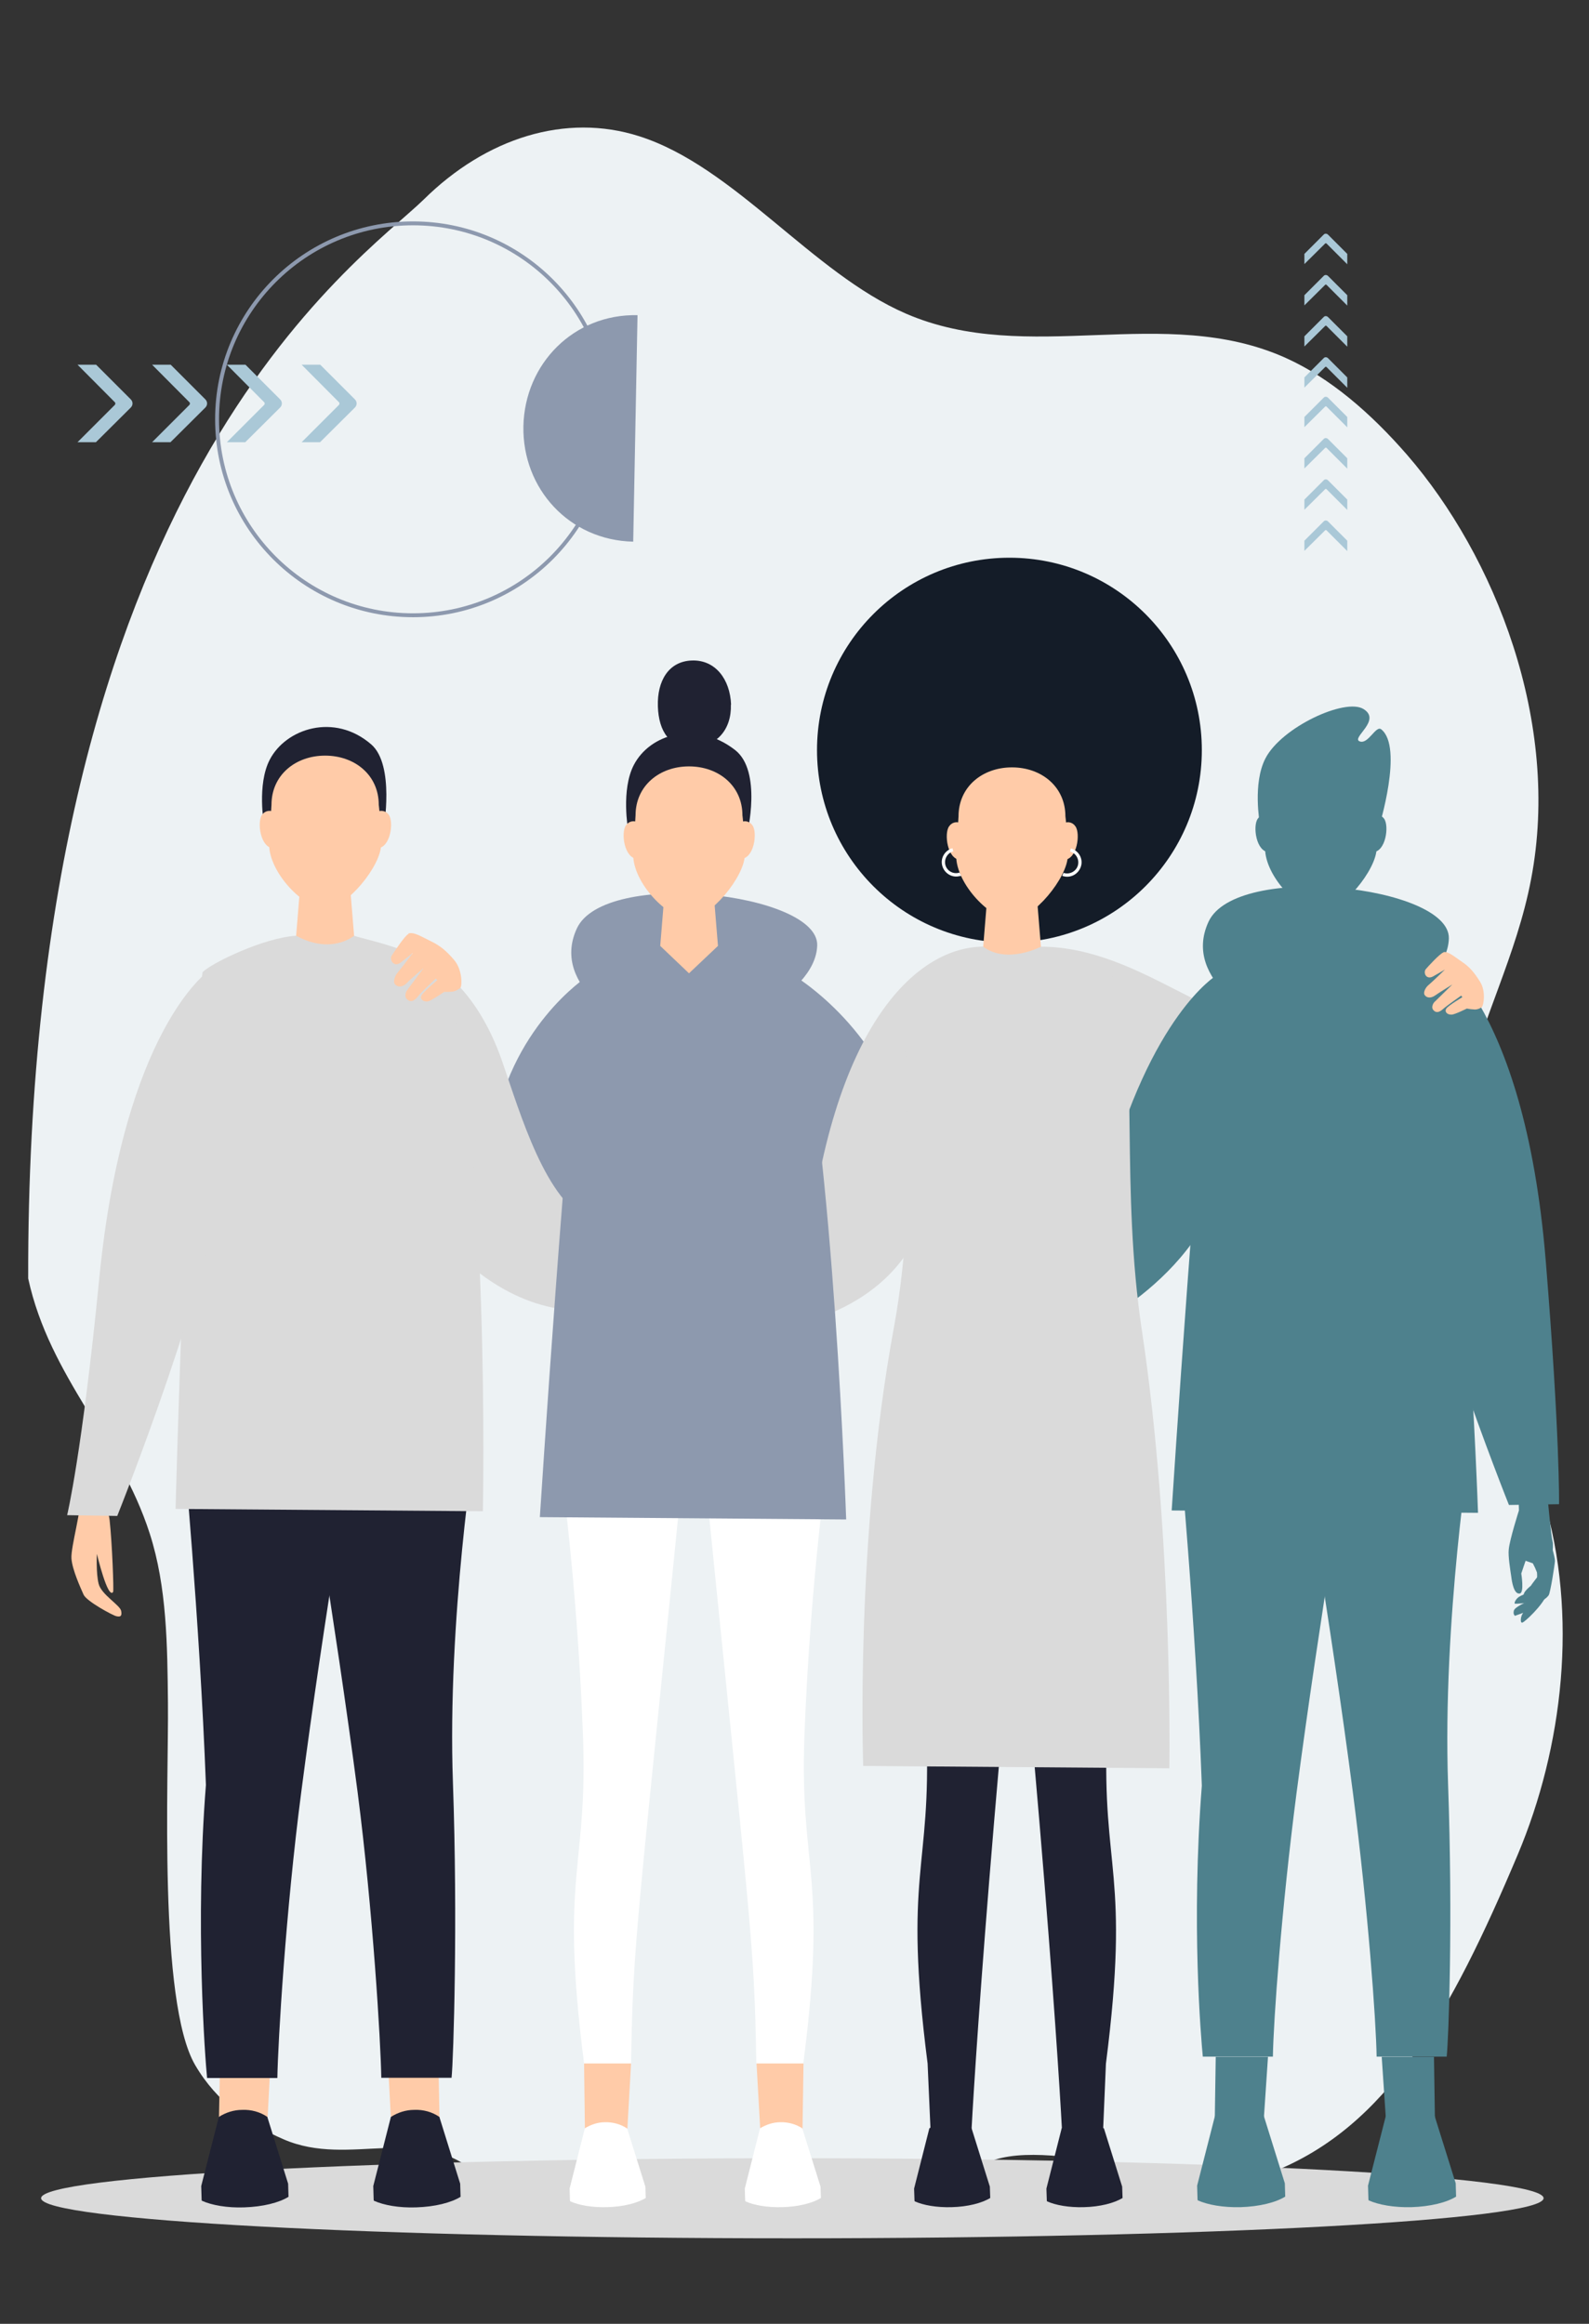
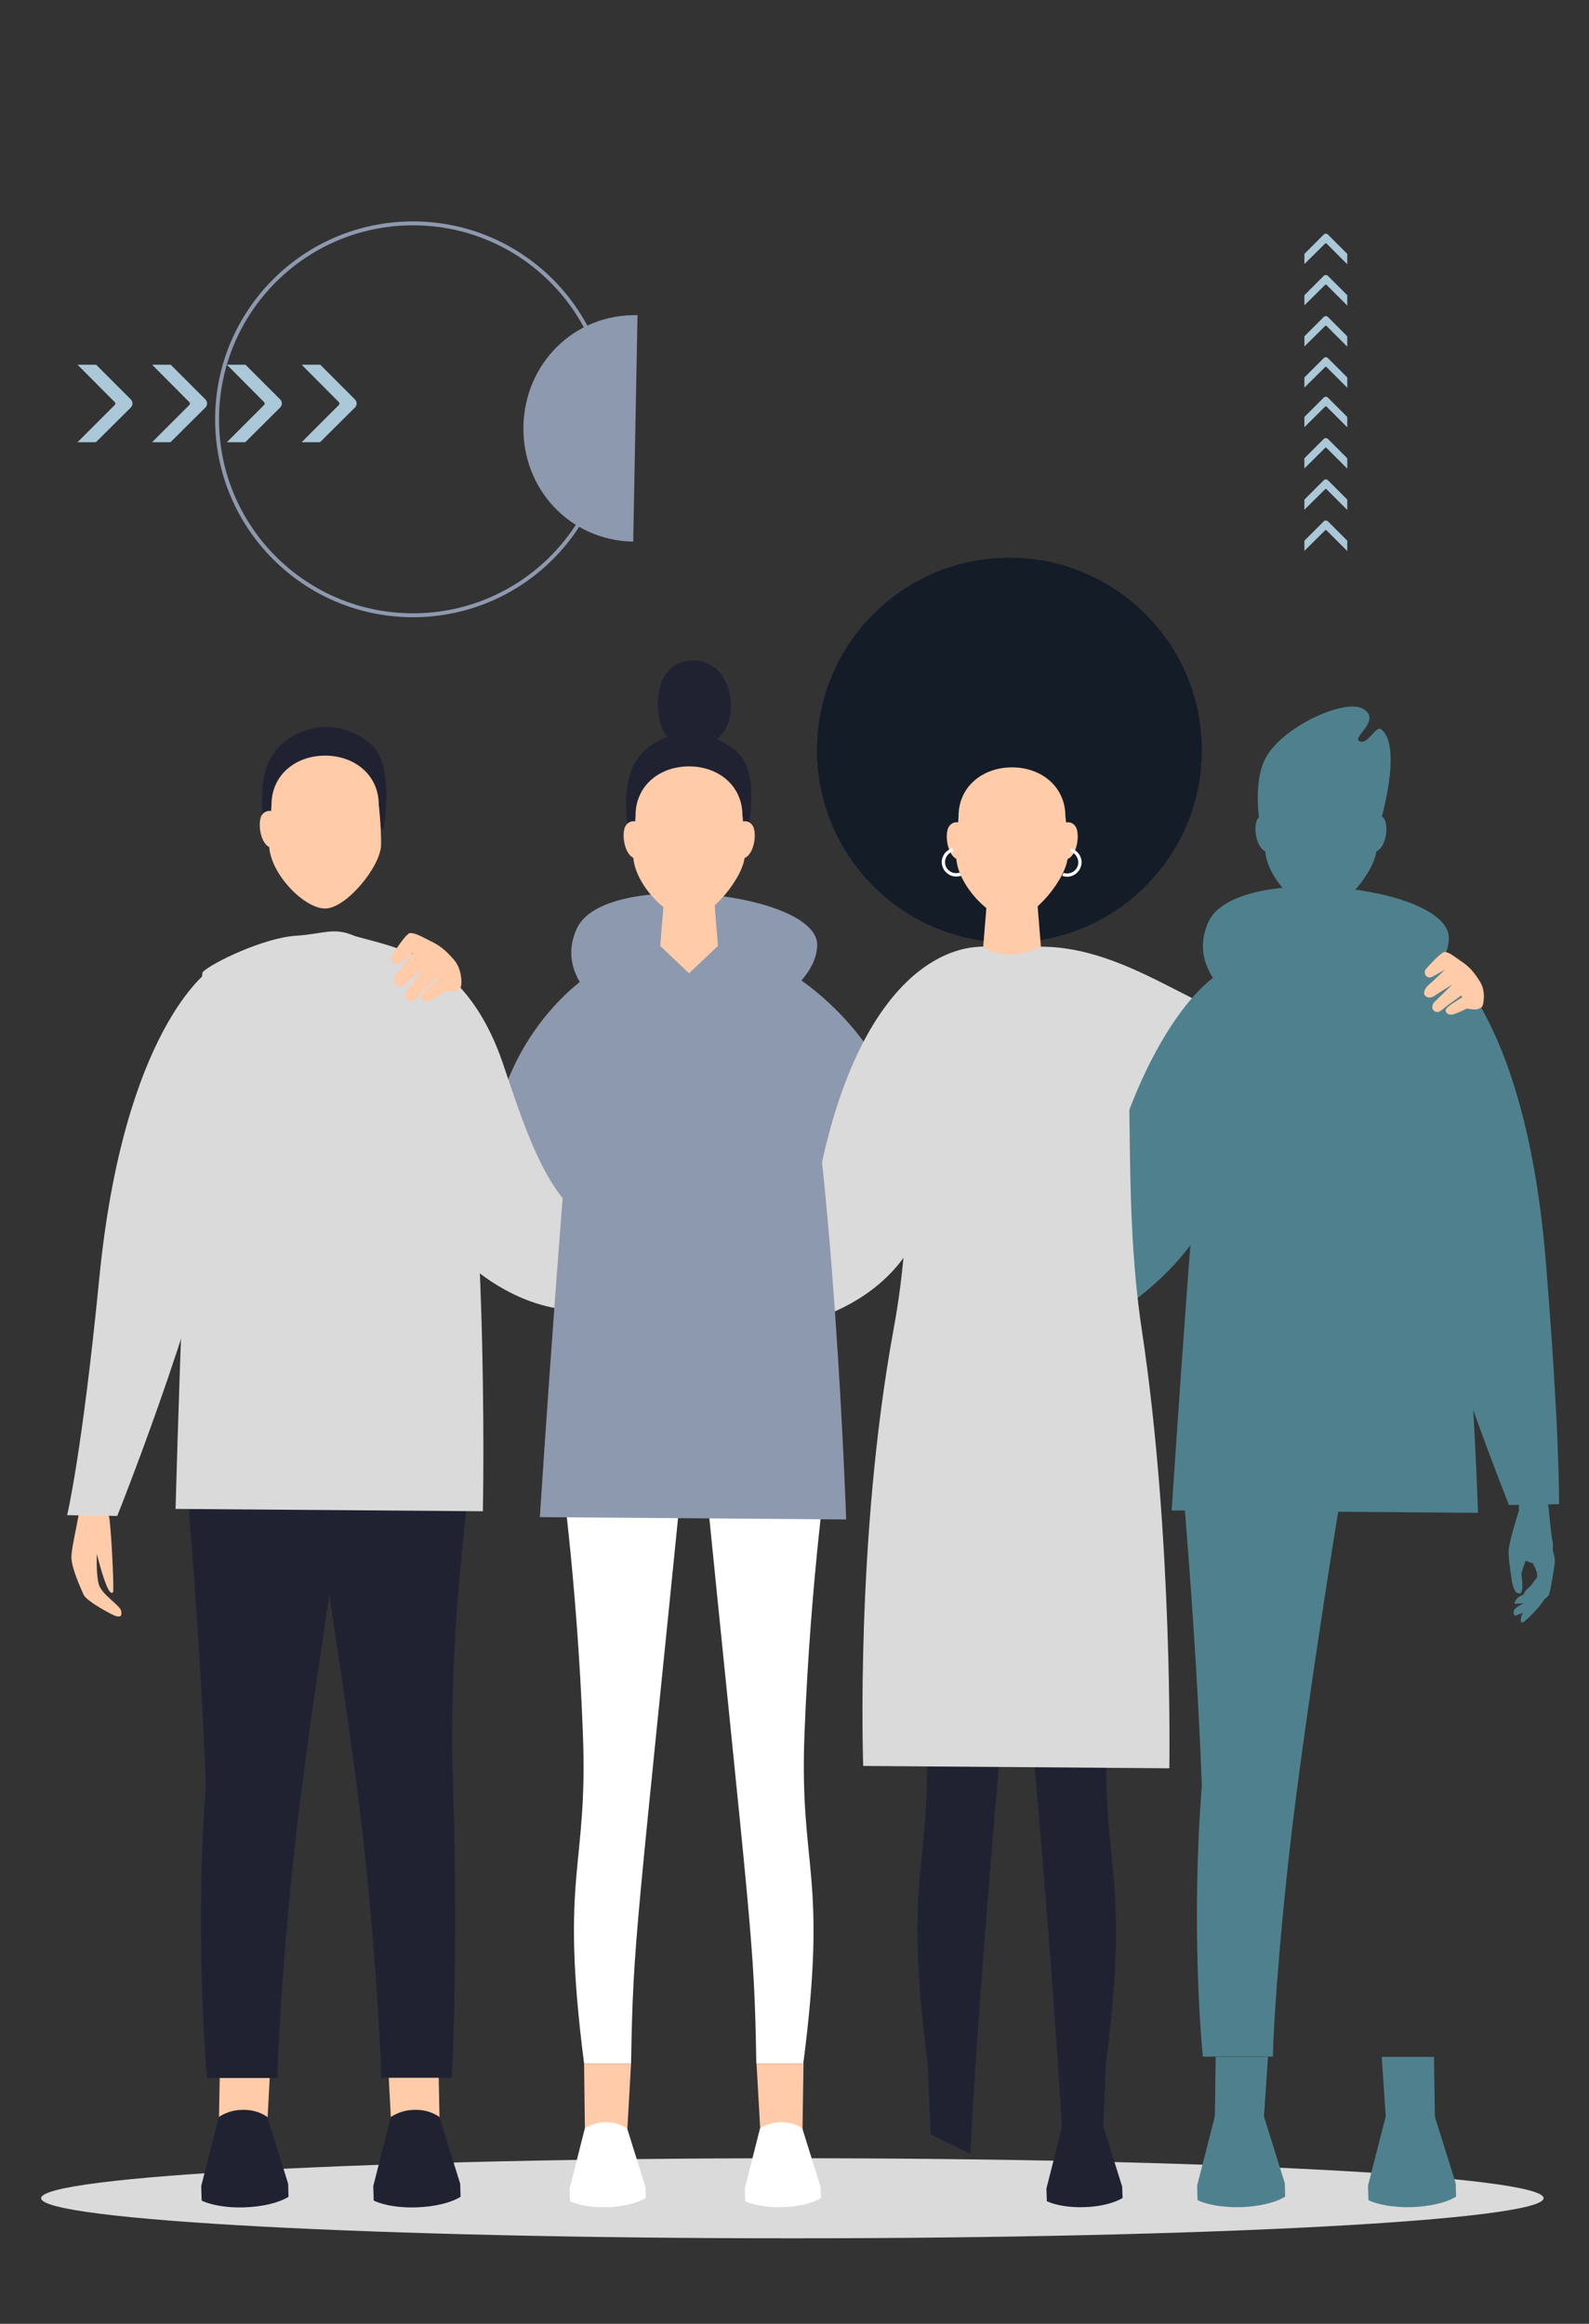
<svg xmlns="http://www.w3.org/2000/svg" viewBox="0 0 811.8 1187.1" version="1.1" id="Ebene_1">
  <rect x="0" y="0" width="811.8" height="1187.1" fill="#333333" stroke="none" />
  <defs>
    <style>
      .cls-1 {
        fill: #ffcba8;
      }

      .cls-1, .cls-2, .cls-3, .cls-4, .cls-5, .cls-6, .cls-7, .cls-8, .cls-9, .cls-10 {
        stroke-width: 0px;
      }

      .cls-11 {
        fill: none;
        stroke: #8d99ae;
        stroke-miterlimit: 10;
        stroke-width: 2px;
      }

      .cls-2 {
        fill: #4e818d;
      }

      .cls-3, .cls-5 {
        fill: #8d99ae;
      }

      .cls-4 {
        fill: #141c28;
      }

      .cls-5 {
        fill-rule: evenodd;
      }

      .cls-6 {
        fill: #edf2f4;
      }

      .cls-7 {
        fill: #202232;
      }

      .cls-8 {
        fill: #aac8d7;
      }

      .cls-9 {
        fill: #fff;
      }

      .cls-10 {
        fill: #dadada;
      }
    </style>
  </defs>
-   <path d="M14.4,653.1c11.1,50.8,46.6,82.1,62.1,130.3,8.8,27.3,9,57.2,9.3,86.5.4,38.3-5,152.6,13.9,185,11.2,19.2,28,30.5,45.1,37.9,34.2,14.9,70.1-9.2,100.5,19,49.9,46.3,111.3,20,170.8,15,30.2-2.5,60.1-10.3,89-22.4,33.6-14.1,111.1,18.5,144.9,5.2,58.6-23.1,91.1-80.8,125.4-162.2,23.1-54.8,31.1-122.4,13.1-182.1-8.5-28.4-24.8-50-34.1-77.9-12.8-38.5-16.2-82.4-7.7-123.2.4-1.7.7-3.3,1.1-5,9-38.2,27-71.1,34.4-110,15.4-80.3-18.6-165.2-63.3-216.8-18.6-21.4-39.3-39.3-61.9-49.5-62.3-28.1-131.6,4.4-194.2-22.7-48-20.8-87.4-75-136.2-90.6-37.6-12-78.2.8-110.1,32.3C184.4,133.3,13.5,247,14.4,653.1Z" class="cls-6" />
  <circle r="100.1" cy="214.2" cx="211" class="cls-11" />
  <path d="M788.6,1122.9c0,11.3-171.8,20.5-383.8,20.5s-383.8-9.2-383.8-20.5,171.8-20.4,383.8-20.4,383.8,9.1,383.8,20.4Z" class="cls-10" />
  <path d="M399,494.3s40.2,20.3,59.5,68.8,28.9,73.6,28.9,73.6l-88.5-55.5v-86.9Z" class="cls-3" />
  <path d="M299.8,499s-40,25.9-48.2,82.2,67.1,51.6,67.1,51.6l-18.9-133.8Z" class="cls-3" />
  <path d="M221.1,493.1s21.9,9.9,35.5,49.2c9.5,27.4,22.1,71.1,45.1,81.6,10.5,4.8-2.4,45.2-2.4,45.2,0,0-32.4,4.8-67.2-30s-11-146-11-146Z" class="cls-10" />
  <g id="_03_Front">
    <g id="leg">
      <polygon points="135.9 1097 111.7 1090.4 112.3 1059.4 137.9 1059.4 135.9 1097" class="cls-1" />
      <path d="M93.4,735.2s8.6,91.8,11.8,176.6c-5.6,70.8-.4,140.1.6,149.7h35.9c.3-18.5,4.3-85.6,12.2-146,11.5-88.8,28.3-186.4,28.3-186.4,0,0-73.9-30.6-88.6,6.2Z" class="cls-7" />
    </g>
    <g id="leg-2">
      <polygon points="200.5 1097 224.7 1090.4 224.1 1059.4 198.5 1059.4 200.5 1097" class="cls-1" />
      <path d="M243,735.2s-14.6,91.9-11.6,175.6c2.5,70.4.3,141.1-.7,150.6h-35.9c-.3-18.5-4.3-85.5-12.1-145.9-11.6-88.8-28.3-186.5-28.3-186.5,0,0,73.9-30.6,88.6,6.2Z" class="cls-7" />
    </g>
    <path d="M151.3,478c-16.4,1-43,13.8-47.8,18.6-8.1,56-13.8,274.2-13.8,274.2l157,1.2s3.9-190.3-19.2-272.4c-8.1-13.5-40.9-19.5-46.6-21.6-10.5-4.5-15.6-.9-29.6,0Z" class="cls-10" />
    <g>
-       <path d="M180.9,478s-11.5,9.9-29.6,0l2.6-31.9h24.4l2.6,31.9Z" class="cls-1" />
      <path d="M134.9,421.3s-3.7-20.5,2.9-33.2c8.2-15.9,33-24.2,51.9-7.8,12.1,10.6,6.3,43,6.3,43l-41.4-17.6-19.6,15.5Z" class="cls-7" />
      <path d="M140.1,414.9c-2.1-1.3-4.8-.7-6.2,1.3-2.7,3.6-.9,17.1,5.9,17.1s.3-18.5.3-18.5Z" class="cls-1" />
-       <path d="M192.4,414.9c2.1-1.3,4.8-.7,6.2,1.3,2.7,3.6.9,17.1-5.9,17.1s-.3-18.5-.3-18.5Z" class="cls-1" />
      <path d="M193.5,411.1c0-15.2-12.3-25.1-27.4-25.1s-27.4,9.9-27.4,25.1c0,0-1.2,19.4-1.2,20.3,0,14.4,17.7,32.7,28.6,32.7s28.6-21.8,28.6-32.7-1.2-20.3-1.2-20.3Z" class="cls-1" />
    </g>
  </g>
  <path d="M136.6,1081.4c-3.8-2.6-8.3-3.8-12.9-3.6-4.2,0-8.3,1.3-11.9,3.6l-9,35.3.2,6.9s0,.2.1.6c5.1,2.3,12.9,3.7,21.6,3.4,9.6-.3,17.9-2.4,22.7-5.4l-.2-6.7-10.6-34Z" class="cls-7" id="shoe" />
  <path d="M224.5,1081.4c-3.8-2.6-8.3-3.8-12.9-3.6-4.2,0-8.3,1.3-11.9,3.6l-9,35.3.2,6.9s0,.2.1.6c5.1,2.3,12.9,3.7,21.6,3.4,9.6-.3,17.9-2.4,22.7-5.4l-.2-6.7-10.6-34Z" class="cls-7" id="shoe-2" />
  <path d="M531.8,483.6c51.8,0,93.7,48,119.8,34.8s15.2,47.1,15.2,47.1c0,0-69.2,28.3-108.9-6.4s-45.2-70.9-26.1-75.5Z" class="cls-10" />
  <path d="M621.4,498.3s-33.5,20.1-56.3,105.4c-12.2,45.8-12.6,77.2-12.6,77.2,0,0,66.5-29.9,73.8-88.4,4.5-36.2-5-94.2-5-94.2Z" class="cls-2" />
  <g id="_04_Front">
    <g id="leg-3">
      <path d="M461.3,744.8s8.9,61.4,12,141c2.7,69.8-12,70.1.6,168.3l1.6,36.3,20.2,9.8s4.8-110.5,31-372.2c0,0-50.7-19.9-65.4,16.7Z" class="cls-7" />
    </g>
    <g id="leg-4">
      <path d="M565.6,885.8c3.1-79.6,12-141,12-141-14.6-36.7-65.4-16.7-65.4-16.7,26.2,261.7,31,372.2,31,372.2l20.1-5.9,1.7-40.2c12.6-98.1-2.2-98.5.5-168.3Z" class="cls-7" />
    </g>
    <g id="hand">
      <path d="M502.3,483.6c-31.8,0-78.1,36.4-90.6,163.9l-12.7,30.5s78-8.8,77.7-86.1c-.1-26.4,46.9-93.1,25.6-108.3Z" class="cls-10" />
    </g>
    <path d="M502.3,483.6c-16.4,1-30.1,10.7-39.4,21-3.4,23.3,7.8,97.8-6.3,174-19.8,107.3-15.6,223.5-15.6,223.5l156.4,1.2s2-117.4-14-223.5c-10.9-71.9-1.9-142.8-12-175.2-5.3-17.1-30.9-18.7-39.6-20.9-10.5-4.4-15.5-.9-29.5,0Z" class="cls-10" id="dress" />
    <path d="M614,383.2c0,54.3-44,98.3-98.3,98.3s-98.3-44-98.3-98.3,44-98.3,98.3-98.3,98.3,44,98.3,98.3h0Z" class="cls-4" />
    <g id="head-2">
      <path d="M485.9,424.3s-3.7-20.4,2.9-33c8.2-15.9,32.8-24.6,51.7-7.7,13.2,11.8,6.2,42.8,6.2,42.8l-41.2-17.5-19.6,15.5Z" class="cls-4" id="hair" />
      <path d="M531.8,483.6s-17.3,9.1-29.5,0l2.6-31.7h24.3l2.6,31.7Z" class="cls-1" />
      <path d="M491.1,420.7c-2.1-1.3-4.8-.7-6.2,1.4-2.7,3.6-.9,17.1,5.8,17.1s.4-18.4.4-18.4Z" class="cls-1" />
      <path d="M543.2,420.7c2.1-1.3,4.8-.7,6.2,1.4,2.7,3.6.9,17.1-5.8,17.1s-.3-18.4-.3-18.4Z" class="cls-1" />
      <path d="M544.3,417c0-15.1-12.2-25-27.3-25s-27.3,9.9-27.3,25c0,0-1.2,19.3-1.2,20.2,0,14.4,17.6,32.6,28.5,32.6s28.5-21.7,28.5-32.6-1.2-20.2-1.2-20.2Z" class="cls-1" />
      <path d="M490.5,447.6l.5-.2-.7-1.6h-.3c-3,.9-6.2-.9-7-3.9s1-6.2,4-7l-.4-1.6c-3.9,1.1-6.3,5.1-5.2,9,1.1,3.9,5.1,6.3,9,5.2h0Z" class="cls-9" />
      <path d="M543.3,447.6l-.7-.2c.2,0,.7-1.5.7-1.5,0,0,.2,0,.4.1,3,.8,6.2-1,7-4s-1-6.2-4-7h0l.4-1.6c3.9,1.1,6.3,5.1,5.2,9-1.1,3.9-5.1,6.3-9,5.2h0Z" class="cls-9" />
    </g>
  </g>
  <path d="M564,1087.3c-3.3-2.2-7.3-3.3-11.3-3.2-3.7,0-7.2,1.2-10.3,3.1l-7.8,30.8.2,6s0,.2.1.5c4.4,2,11.2,3.2,18.8,3,8.3-.2,15.6-2.1,19.8-4.7l-.2-5.8-9.3-29.7Z" class="cls-7" id="shoe-3" />
-   <path d="M496.5,1087.3c-3.3-2.2-7.3-3.3-11.3-3.2-3.7,0-7.2,1.2-10.4,3.1l-7.8,30.8.2,6s0,.2.1.5c4.4,2,11.2,3.2,18.8,3,8.3-.2,15.6-2.1,19.8-4.7l-.2-5.8-9.3-29.7Z" class="cls-7" id="shoe-4" />
  <g id="_02_Front">
    <path d="M285.8,744.6s9,61.5,12,141.1c2.7,69.8-12,70.2.6,168.4h24c1.1-64.5,2.6-64.4,28.8-326.2,0,0-50.8-20-65.4,16.7Z" class="cls-9" />
    <g id="leg-5">
      <path d="M423.1,744.6s-9,61.5-12.1,141.1c-2.7,69.8,12.1,70.2-.6,168.4h-24c-1.1-64.5-2.6-64.4-28.8-326.2,0,0,50.8-20,65.5,16.7Z" class="cls-9" />
      <polygon points="298.9 1094 319.8 1100.1 322.4 1054.1 298.4 1054.1 298.9 1094" class="cls-1" />
      <polygon points="386.5 1054.1 389.1 1100.1 409.9 1093.6 410.5 1054.1 386.5 1054.1" class="cls-1" />
    </g>
    <g id="hoodie">
      <path d="M345.9,477.6c-16.4,1-37.5-4.4-48.1,26.5-8.1,55.8-22,270.9-22,270.9l156.5,1.2s-6.4-189.4-26-272.1c-5.4-22.8-17.6-16-23.9-20.9-10.5-4.4-22.6-6.5-36.5-5.6Z" class="cls-3" />
      <path d="M323.5,525.4s-42.9-20.5-28.8-51.1,123.5-18.4,122.8,8.6-53.3,46.1-53.3,46.1l-40.7-3.6Z" class="cls-3" />
    </g>
    <g id="head-3">
      <path d="M320.9,423.9s-3.7-20.4,2.9-33.1c8.2-15.9,32-23,51.7-7.7,14,10.8,6.2,42.8,6.2,42.8l-41.3-17.5-19.6,15.5Z" class="cls-7" />
      <polygon points="366.8 483.2 352 497.2 337.3 483.2 339.9 451.4 364.2 451.4 366.8 483.2" class="cls-1" />
      <path d="M326,420.2c-2.1-1.3-4.8-.7-6.2,1.4-2.7,3.6-.9,17.1,5.9,17.1s.3-18.4.3-18.4Z" class="cls-1" />
      <path d="M378.2,420.2c2.1-1.3,4.8-.7,6.2,1.4,2.7,3.6.9,17.1-5.9,17.1s-.3-18.4-.3-18.4Z" class="cls-1" />
      <path d="M379.3,416.5c0-15.1-12.2-25-27.3-25s-27.3,9.9-27.3,25c0,0-1.2,19.3-1.2,20.2,0,14.4,17.6,32.6,28.5,32.6s28.5-21.7,28.5-32.6-1.2-20.2-1.2-20.2Z" class="cls-1" />
      <path d="M373.4,359.9c.4,13-7.5,21.5-19.3,21.9s-17.6-8-18-21,5.5-23,17.4-23.4,19.5,9.5,20,22.6Z" class="cls-7" />
    </g>
  </g>
  <path d="M410,1087.3c-3.3-2.2-7.3-3.3-11.3-3.2-3.7,0-7.2,1.2-10.4,3.1l-7.8,30.8.2,6s0,.2.1.5c4.4,2,11.2,3.2,18.8,3,8.3-.2,15.6-2.1,19.8-4.7l-.2-5.8-9.3-29.7Z" class="cls-9" id="shoe-5" />
  <path d="M320.4,1087.3c-3.3-2.2-7.3-3.3-11.3-3.2-3.7,0-7.2,1.2-10.3,3.1l-7.8,30.8.2,6s0,.2.1.5c4.4,2,11.2,3.2,18.8,3,8.3-.2,15.6-2.1,19.8-4.7l-.2-5.8-9.3-29.7Z" class="cls-9" id="shoe-6" />
  <g id="_01_Walking">
    <path d="M786.5,804.2s-4.1,5.2-4.2,5.6-5,3.6-3.7,6,7.4-2.5,7.4-2.5l1.5-6.8-1-2.3Z" class="cls-2" />
    <path d="M788.1,817.5c1.2-.6,2.3-1.5,3.1-2.6.9-1.4,3.1-15.6,3.2-17.5s-2.5-10.3-2.5-10.3l-3.6,12.1-.2,18.3Z" class="cls-2" />
    <path d="M786.2,809.6l-5.1,4.2c-1.8.3-3.6,1-5.2,2-1.7,1.3-2.2,2.8-2.1,3.3s7.9-.5,7.9-.5l6.1-5.4-1.6-3.6Z" class="cls-2" />
    <path d="M786.4,812.6l-6.3,5.7s-6.2,2.5-6.7,4.5.6,2.6.6,2.6l8-2.9,4.4-9.8Z" class="cls-2" />
    <path d="M789.5,757.8l1.5,11s1.5,16.2,2.2,18.7-.8,11-1.1,14.6c-.5,5.8-.8,9.4-2,12.6-2,5.4-11.2,14-12.4,14.2s-.8-3.2.2-4.6c.8-1.9,5.6-7.7,6.4-9.4s1.2-10.2.9-11.7c-.6-1.6-1.3-3.1-2.1-4.6l-3.7-1.3-2.2,6.5s1.6,9.7-.7,10.2c-3.1.7-4.1-6.1-4.4-8.5-.5-3.5-1.7-10.6-1.3-14,.5-5.2,5.2-19.9,5.2-19.9l-.3-11.9,13.9-1.8Z" class="cls-2" />
  </g>
  <g id="_01_Front">
    <path d="M602.3,736.2s8.6,91.5,11.7,176c-5.5,70.6-.4,128.9.5,138.4h35.8c.3-18.4,4.3-74.6,12.1-134.8,11.6-88.5,28.2-185.8,28.2-185.8,0,0-73.7-30.5-88.4,6.2Z" class="cls-2" />
    <g id="leg-6">
-       <path d="M751.4,736.2s-14.5,91.6-11.6,175.1c2.5,70.2.3,129.8-.7,139.3h-35.8c-.3-18.4-4.3-74.5-12.1-134.7-11.5-88.5-28.3-185.9-28.3-185.9,0,0,73.7-30.5,88.4,6.2Z" class="cls-2" />
      <polygon points="620.5 1090.3 644.7 1096.8 647.8 1050.7 621.1 1050.7 620.5 1090.3" class="cls-2" />
      <polygon points="732.6 1050.7 705.9 1050.7 709 1096.8 733.2 1090.3 732.6 1050.7" class="cls-2" />
    </g>
    <g id="hoodie-2">
      <path d="M668.7,474.2c-16.4,1-37.5-4.4-48.1,26.5-8.1,55.8-22,270.9-22,270.9l156.5,1.2s-6.4-189.4-26-272.1c-5.4-22.8-17.6-16-23.9-20.9-10.5-4.4-22.6-6.5-36.5-5.6Z" class="cls-2" />
      <path d="M646.2,522s-42.9-20.5-28.8-51.1,123.5-18.5,122.8,8.5-53.3,46.1-53.3,46.1l-40.8-3.6Z" class="cls-2" />
    </g>
    <g id="head-4">
      <path d="M643.6,420.5s-3.7-20.4,2.9-33.1c8.2-15.9,40.7-31,50.1-25.2s-6.4,14.7-2,16.5,8.3-8.4,11.1-6.1c11.4,9.2-1.2,49.9-1.2,49.9l-41.3-17.5-19.6,15.5Z" class="cls-2" />
      <polygon points="689.5 479.8 674.8 493.8 660 479.8 662.6 448 686.9 448 689.5 479.8" class="cls-2" />
      <path d="M648.8,416.9c-2.1-1.3-4.8-.7-6.2,1.3-2.7,3.6-.9,17.1,5.8,17.1s.3-18.4.3-18.4Z" class="cls-2" />
      <path d="M700.9,416.9c2.1-1.3,4.8-.7,6.2,1.3,2.7,3.6.9,17.1-5.8,17.1s-.3-18.4-.3-18.4Z" class="cls-2" />
      <path d="M702.1,413.1c0-15.1-12.2-25-27.3-25s-27.3,9.9-27.3,25c0,0-1.2,19.3-1.2,20.2,0,14.4,17.6,32.6,28.5,32.6s28.5-21.7,28.5-32.6-1.2-20.2-1.2-20.2Z" class="cls-2" />
    </g>
    <g id="hand-2">
      <path d="M730.3,483.6s48.3,25.4,59.4,160.4c7.3,89.5,6.8,124.4,6.8,124.4l-25.6.4s-50.1-125.2-54.7-180.8c-2.2-26.3,14.2-104.4,14.2-104.4Z" class="cls-2" />
    </g>
  </g>
  <path d="M733.1,1081c-3.9-2.6-8.4-3.9-13.1-3.7-4.3,0-8.4,1.3-12,3.6l-9.1,35.6.2,6.9s0,.2.1.6c5.1,2.3,13,3.7,21.8,3.5,9.7-.3,18.1-2.4,22.9-5.4l-.2-6.8-10.7-34.2Z" class="cls-2" id="shoe-7" />
  <path d="M645.8,1081c-3.9-2.6-8.4-3.9-13.1-3.7-4.3,0-8.4,1.3-12,3.6l-9.1,35.6.2,6.9s0,.2.1.6c5.1,2.3,13,3.7,21.8,3.5,9.7-.3,18.1-2.4,22.9-5.4l-.2-6.8-10.7-34.3Z" class="cls-2" id="shoe-8" />
  <path d="M208.7,477.1c-1.9.8-7.6,9.6-8.6,11.1-1.3,2.2,1.2,6.3,4.9,3.3,3-2.4,6-4.8,6-4.8,0,0-6.5,8.6-7.9,10.2s-2.4,4.7-1.3,5.9c1.7,1.9,4.3,1.2,6-.6s8.7-7.8,8.7-7.8l-8.7,11.7s-1.7,2.8.3,4.5c2.6,2.2,4.8-.8,6.1-2.4s8.4-8.3,8.4-8.3l.8.8s-6.9,5.8-8,7.7.8,3.6,3.4,3.1c1.7-.4,8.1-4.8,8.1-4.8,1.5,0,3.1,0,4.6-.2,1.4-.3,2.7-1,3.7-1.9.9-.9,1.1-9.1-3.1-14.1s-7.6-7.6-12-9.7-8.8-5-11.5-3.9Z" class="cls-1" />
  <path d="M737.5,486.5c-1.8.5-8.1,7.4-9.1,8.6-1.4,1.8.2,5.7,3.9,3.6,2.9-1.7,5.9-3.4,5.9-3.4,0,0-6.9,6.7-8.4,7.9s-2.8,3.8-2,5c1.2,1.9,3.6,1.6,5.4.3s8.8-5.6,8.8-5.6l-9.3,9.1s-1.9,2.3-.4,4c2,2.3,4.3,0,5.7-1.2s8.5-6.2,8.5-6.2l.6.8s-6.9,4.1-8.1,5.7.2,3.3,2.6,3.2c1.6,0,7.8-3.1,7.8-3.1,1.4.3,2.7.4,4.1.5,1.3,0,2.5-.5,3.5-1.2.9-.6,2.3-7.9-.8-12.9s-5.6-7.8-9.2-10.2-7.1-5.6-9.6-5Z" class="cls-1" />
  <path d="M48.5,766.3s6.5,1.3,7.5,10.2c1.3,11.8,2.2,36,1.8,36.7-2.7,4.1-8.3-19.4-8.3-19.4,0,0-.5,9.8.9,15.3s10.9,10.8,11.5,13.8-.7,3.1-2.5,2.7-15.2-7.6-16.7-11-5.8-12.7-6.2-18.5,5.6-26.5,4.1-30,7.7.3,7.7.3Z" class="cls-1" />
  <g id="hand-3">
    <path d="M106.7,495.9s-43.5,29.6-56,157.3c-8.8,89.4-16.4,120.8-16.4,120.8l25.6.4s50.1-125.2,54.6-180.8c2.2-26.3-7.8-97.6-7.8-97.6Z" class="cls-10" />
  </g>
  <path d="M267.4,217.7c-.6,32,23.5,58.3,56.1,59h0l2.2-115.7h0c-32.6-.7-57.6,24.8-58.3,56.7Z" class="cls-5" />
  <g>
    <g>
      <path d="M688.3,281.5v-5.3l-9.8-9.8c-.7-.7-1.7-.7-2.3,0l-9.8,9.8v5.2l10.6-10.5c.2-.2.5-.2.7,0l10.6,10.6h0Z" class="cls-8" />
      <path d="M688.3,260.5v-5.3l-9.8-9.8c-.7-.7-1.7-.7-2.3,0l-9.8,9.8v5.2l10.6-10.5c.2-.2.5-.2.7,0l10.6,10.6h0Z" class="cls-8" />
      <path d="M688.3,239.4v-5.3l-9.8-9.8c-.7-.7-1.7-.7-2.3,0l-9.8,9.8v5.2l10.6-10.5c.2-.2.5-.2.7,0l10.6,10.6h0Z" class="cls-8" />
      <path d="M688.3,218.3v-5.3l-9.8-9.8c-.7-.7-1.7-.7-2.3,0l-9.8,9.8v5.2l10.6-10.5c.2-.2.5-.2.7,0l10.6,10.6h0c0,0,0,0,0,0Z" class="cls-8" />
    </g>
    <g>
      <path d="M688.3,198v-5.2h0l-9.8-9.8c-.7-.7-1.7-.7-2.3,0l-9.8,9.8v5.2l10.6-10.5c.2-.2.5-.2.7,0l10.6,10.6h0Z" class="cls-8" />
      <path d="M688.3,177v-5.2h0l-9.8-9.8c-.7-.7-1.7-.7-2.3,0l-9.8,9.8v5.2l10.6-10.5c.2-.2.5-.2.7,0l10.6,10.6h0Z" class="cls-8" />
      <path d="M688.3,156v-5.2h0l-9.8-9.8c-.7-.7-1.7-.7-2.3,0l-9.8,9.8v5.2l10.6-10.5c.2-.2.5-.2.7,0l10.6,10.6h0Z" class="cls-8" />
      <path d="M688.3,134.9v-5.2h0l-9.8-9.8c-.7-.7-1.7-.7-2.3,0l-9.8,9.8v5.2l10.6-10.5c.2-.2.5-.2.7,0l10.6,10.6h0Z" class="cls-8" />
    </g>
  </g>
  <path d="M39.5,225.9h9.5l17.8-17.7c1.2-1.2,1.2-3,0-4.2l-17.7-17.7h-9.5l19.1,19.2c.3.3.3.9,0,1.3l-19.2,19.2h0Z" class="cls-8" />
  <path d="M77.6,225.9h9.5l17.8-17.7c1.2-1.2,1.2-3,0-4.2l-17.7-17.7h-9.5l19.1,19.2c.3.3.3.9,0,1.3l-19.2,19.2h0Z" class="cls-8" />
  <path d="M115.8,225.9h9.5l17.8-17.7c1.2-1.2,1.2-3,0-4.2l-17.7-17.7h-9.5l19.1,19.2c.3.3.3.9,0,1.3l-19.2,19.2h0Z" class="cls-8" />
  <path d="M154,225.9h9.5l17.8-17.7c1.2-1.2,1.2-3,0-4.2l-17.7-17.7h-9.5l19.1,19.2c.3.3.3.9,0,1.3l-19.2,19.2h0Z" class="cls-8" />
</svg>